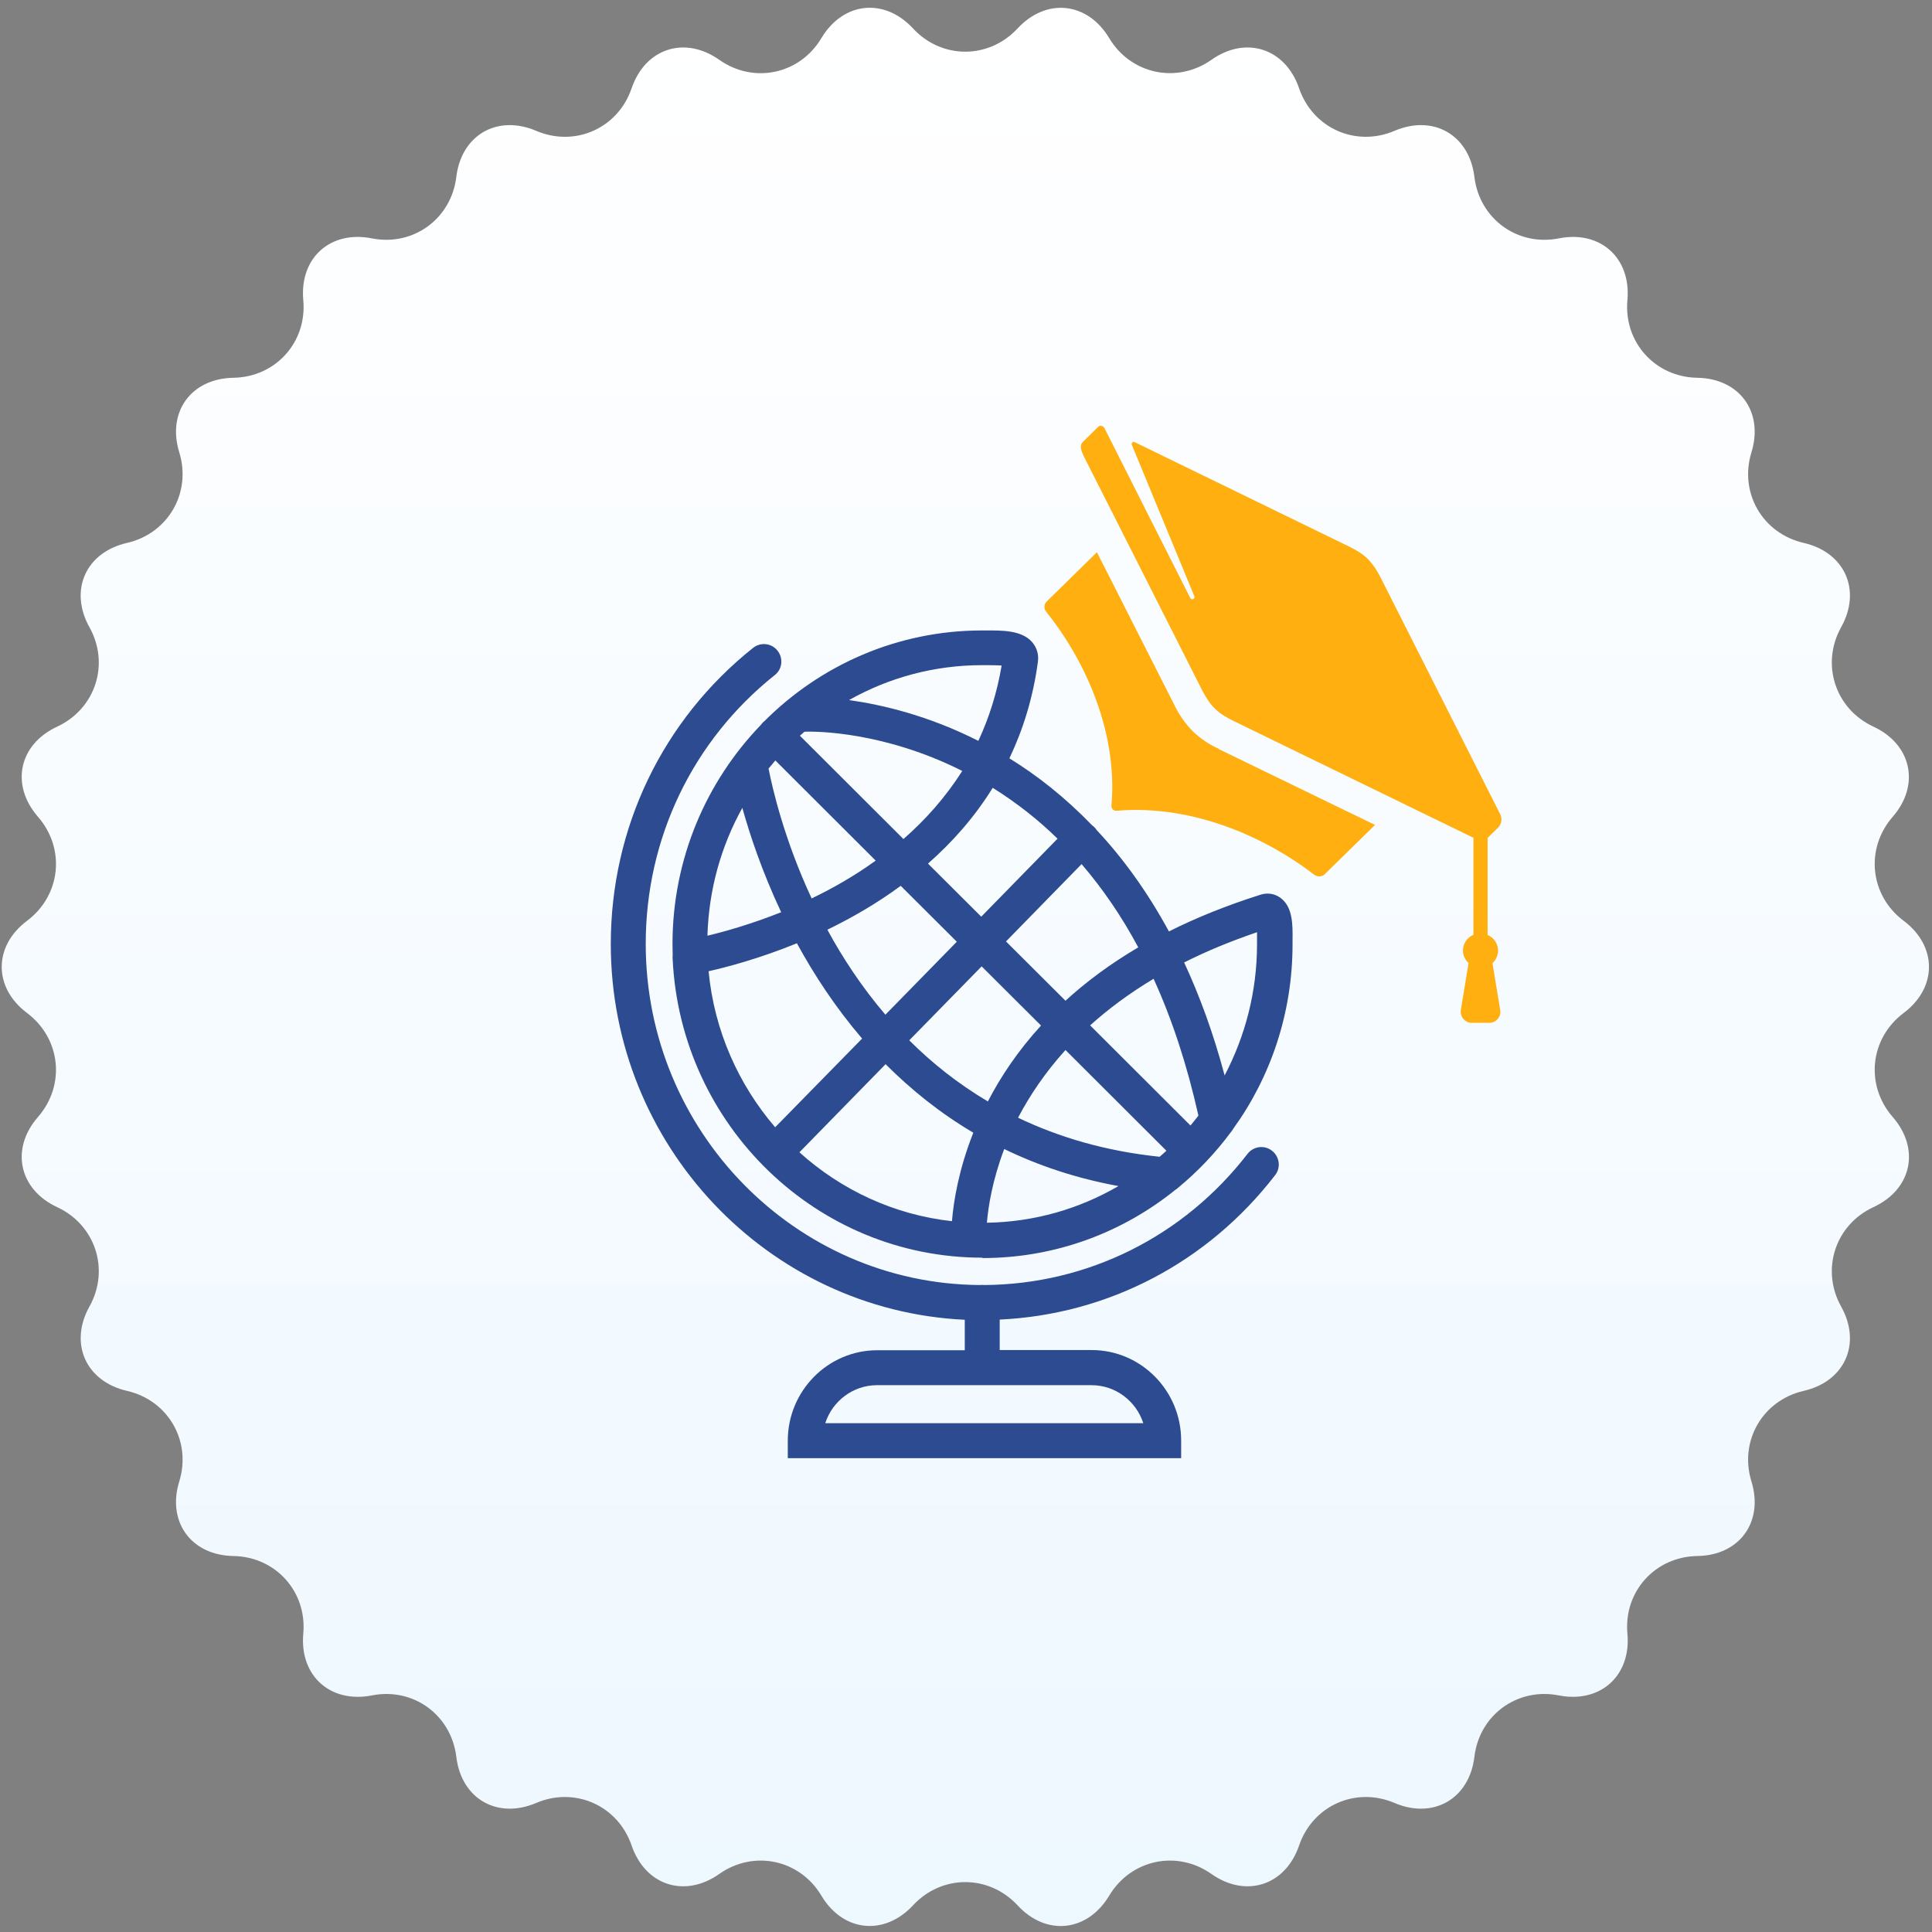
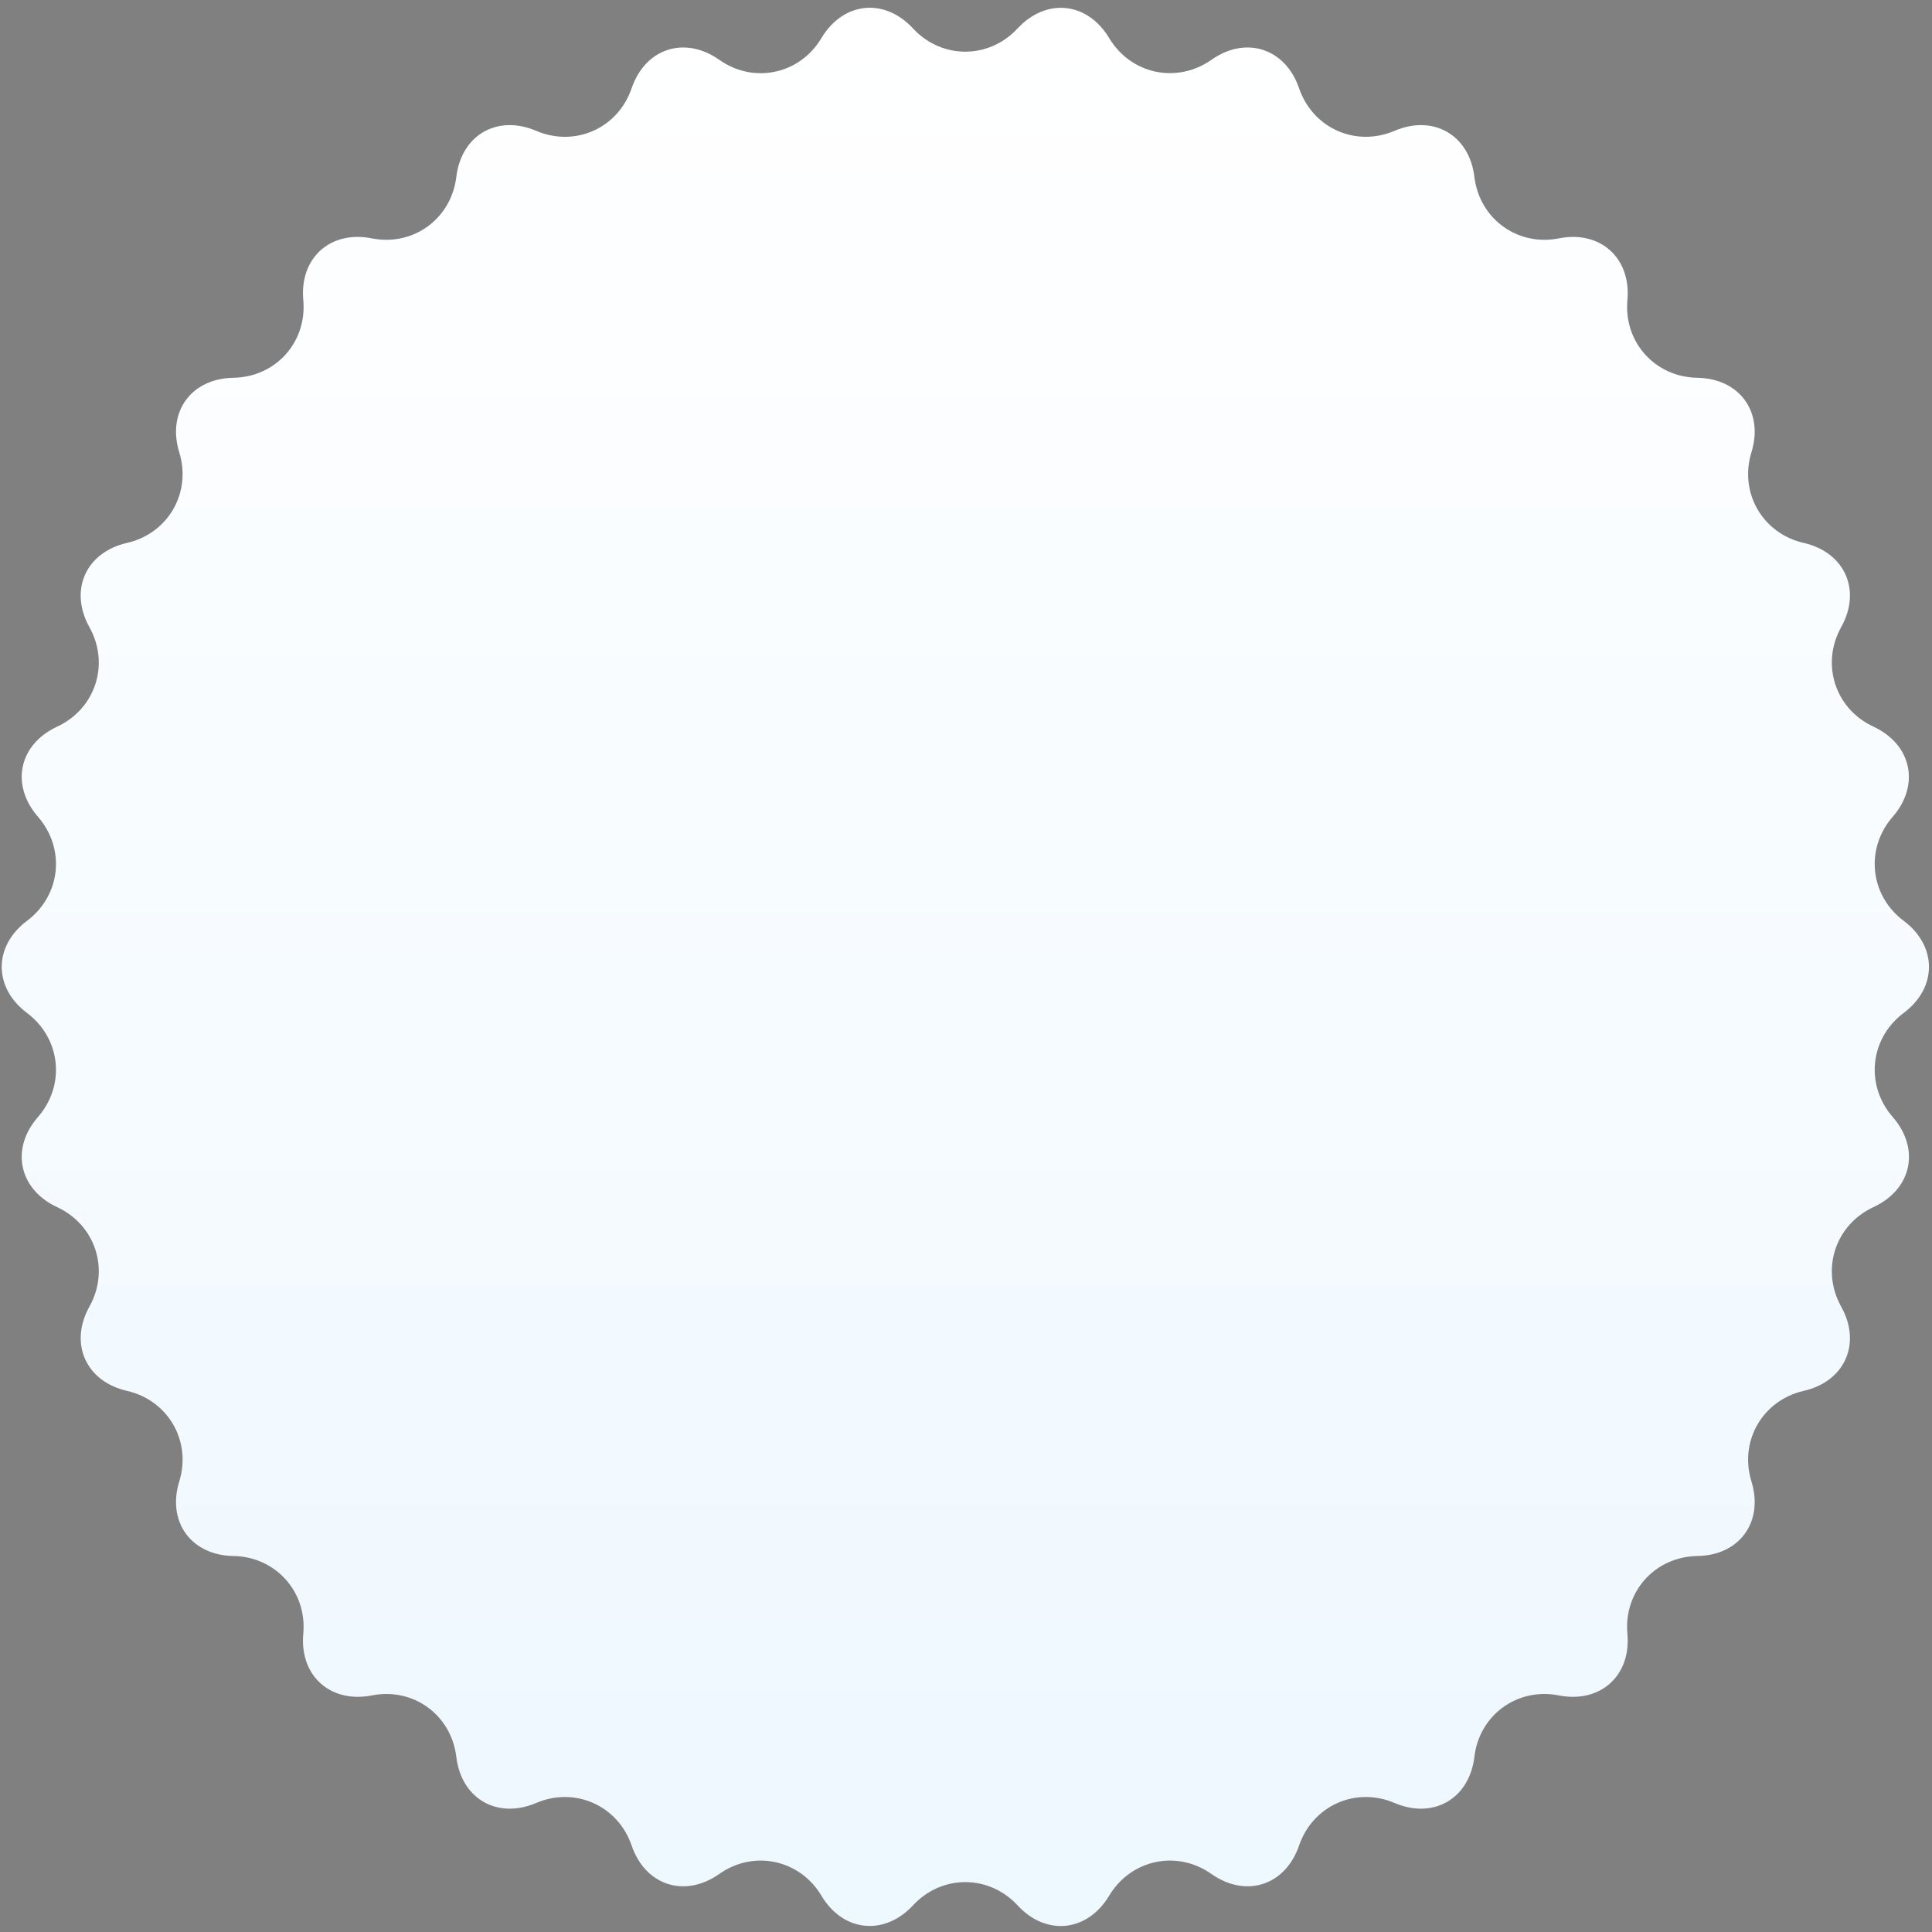
<svg xmlns="http://www.w3.org/2000/svg" fill="none" height="234" viewBox="0 0 234 234" width="234">
  <rect x="0" y="0" width="234" height="234" fill="#808080" stroke="none" />
  <linearGradient id="a" gradientUnits="userSpaceOnUse" x1="116.922" x2="116.922" y1=".939" y2="282.997">
    <stop offset="0" stop-color="#fff" />
    <stop offset="1" stop-color="#eaf6ff" />
  </linearGradient>
  <clipPath id="b">
    <path d="m73.978 51.608h107.888v125h-107.888z" />
  </clipPath>
  <path d="m110.587 3.45c3.478 3.745 9.176 3.745 12.654 0 3.478-3.745 8.463-3.231 11.097 1.16 2.633 4.391 8.198 5.568 12.388 2.635 4.174-2.95 8.961-1.392 10.617 3.447 1.656 4.839 6.857 7.159 11.56 5.154 4.704-2.005 9.06.497 9.673 5.584.613 5.071 5.217 8.434 10.235 7.44 5.019-.994 8.762 2.386 8.298 7.473s3.346 9.329 8.464 9.412c5.117.083 8.065 4.143 6.558 9.031-1.507 4.888 1.342 9.826 6.327 10.97s7.039 5.733 4.538 10.207c-2.484 4.474-.729 9.893 3.909 12.047 4.637 2.154 5.681 7.076 2.335 10.92-3.362 3.861-2.766 9.528 1.325 12.593 4.091 3.066 4.091 8.104 0 11.169-4.091 3.066-4.687 8.733-1.325 12.594s2.319 8.766-2.335 10.92c-4.638 2.154-6.393 7.573-3.909 12.047 2.501 4.474.447 9.064-4.538 10.207-4.985 1.144-7.834 6.082-6.327 10.97s-1.441 8.965-6.558 9.031c-5.118.083-8.928 4.308-8.464 9.412.464 5.087-3.279 8.451-8.298 7.474-5.018-.995-9.639 2.353-10.235 7.44-.613 5.087-4.969 7.589-9.673 5.584-4.703-2.005-9.904.315-11.56 5.154-1.656 4.838-6.426 6.396-10.617 3.446-4.19-2.949-9.755-1.756-12.388 2.635-2.634 4.391-7.636 4.922-11.097 1.16-3.478-3.745-9.176-3.745-12.654 0s-8.48 3.231-11.097-1.16-8.198-5.584-12.372-2.635c-4.19 2.95-8.96 1.392-10.617-3.446-1.656-4.839-6.857-7.159-11.561-5.154s-9.06-.497-9.672-5.584-5.217-8.435-10.236-7.44c-5.018.977-8.761-2.387-8.298-7.474.464-5.104-3.362-9.329-8.463-9.412-5.118-.083-8.066-4.143-6.559-9.031s-1.342-9.826-6.327-10.97c-4.985-1.143-7.039-5.733-4.555-10.207 2.501-4.474.729-9.893-3.909-12.047-4.637-2.154-5.681-7.076-2.319-10.92 3.362-3.861 2.766-9.512-1.325-12.594-4.091-3.065-4.091-8.103 0-11.169 4.091-3.065 4.687-8.732 1.325-12.593-3.362-3.861-2.319-8.766 2.319-10.92 4.637-2.154 6.41-7.573 3.909-12.047-2.484-4.474-.447-9.064 4.555-10.207 4.985-1.143 7.834-6.081 6.327-10.97-1.507-4.888 1.441-8.948 6.559-9.031 5.118-.083 8.927-4.308 8.463-9.412-.464-5.104 3.279-8.468 8.298-7.473 5.018.994 9.623-2.37 10.236-7.44.613-5.087 4.969-7.589 9.672-5.584 4.704 2.005 9.904-.298 11.561-5.154 1.656-4.839 6.426-6.396 10.617-3.447 4.174 2.95 9.755 1.756 12.372-2.635 2.634-4.391 7.619-4.921 11.097-1.16z" fill="url(#a)" />
  <g clip-path="url(#b)">
-     <path d="m180.762 116.67c.399-.4.681-.917.681-1.528 0-.846-.517-1.575-1.269-1.904v-11.752l1.269-1.246c.423-.423.541-1.081.259-1.622l-14.526-28.747c-.47-.917-.941-1.598-1.528-2.186-.588-.588-1.293-1.011-2.233-1.481l-25.973-12.646c-.212-.117-.447.094-.353.329l7.569 18.334c.117.306-.329.517-.494.212-2.256-4.442-5.712-11.306-10.389-20.567-.165-.305-.564-.4-.799-.141l-1.834 1.81c-.493.494-.07 1.316.188 1.857l14.292 28.253c.493.94.94 1.622 1.527 2.186.564.564 1.27 1.011 2.233 1.481l28.818 14.033s.188.094.258.117v11.753c-.752.329-1.269 1.058-1.269 1.904 0 .611.258 1.128.681 1.528l-.94 5.688c-.117.799.494 1.551 1.34 1.551h2.092c.846 0 1.481-.729 1.34-1.551l-.94-5.688zm-33.166-25.95c12.622 6.135 18.945 9.191 18.945 9.191l-6.064 5.947c-.329.352-.893.376-1.293.094-5.5-4.255-14.385-8.556-23.928-7.757-.376.047-.682-.259-.635-.635.799-9.355-3.573-18.099-7.921-23.482-.306-.376-.259-.917.094-1.246l6.064-5.947s3.126 6.182 9.402 18.546c.541 1.152 1.317 2.209 2.186 3.126.917.87 1.998 1.622 3.173 2.139z" fill="#ffaf0f" />
-     <path d="m143.059 176.608h-47.644v-2.115c0-6.041 4.865-10.954 10.835-10.954h10.601v-3.69c-23.834-1.128-42.873-21.108-42.873-45.506 0-14.08 6.276-27.148 17.229-35.869.917-.729 2.233-.588 2.962.329.729.917.588 2.256-.329 2.962-9.943 7.921-15.631 19.768-15.631 32.555 0 22.682 18.122 41.18 40.476 41.321.188-.023.376-.023.564 0 12.505-.094 24.116-5.876 31.849-15.889.705-.917 2.045-1.105 2.962-.376.917.705 1.105 2.045.376 2.962-8.156 10.577-20.238 16.876-33.354 17.487v3.691h11.142c5.97 0 10.835 4.912 10.835 10.953v2.115zm-43.084-4.231h38.501c-.87-2.68-3.361-4.607-6.276-4.607h-25.973c-2.915 0-5.406 1.927-6.276 4.607zm18.992-20.05c-20.05 0-36.48-16.007-37.491-36.057 0 0 0-.023 0-.047-.024-.164-.024-.329 0-.493 0-.47-.024-.917-.024-1.387 0-10.319 4.09-19.697 10.718-26.561.07-.07.117-.165.188-.235s.117-.117.188-.165c6.793-6.816 16.125-11.024 26.42-11.024h.446c1.928 0 4.325-.047 5.595 1.41.564.658.822 1.481.705 2.374-.588 4.372-1.81 8.25-3.456 11.706 3.362 2.068 6.746 4.724 10.014 8.109.094.07.164.141.258.211.118.118.212.236.306.377 3.126 3.337 6.088 7.38 8.744 12.269 3.267-1.645 6.934-3.126 11.071-4.442.869-.282 1.762-.141 2.468.399 1.48 1.105 1.457 3.268 1.433 5.171v.447c0 8.321-2.656 16.054-7.169 22.306-.094.165-.211.329-.329.47-1.857 2.492-3.996 4.748-6.37 6.699-.094.071-.164.165-.282.212-6.417 5.195-14.549 8.297-23.387 8.297zm2.656-13.139c-1.434 3.784-1.928 6.981-2.092 8.908 5.782-.094 11.212-1.692 15.936-4.442-5.147-.94-9.731-2.492-13.844-4.49zm-24.798.376c5.03 4.536 11.423 7.569 18.475 8.344.188-2.35.799-6.205 2.586-10.718-4.067-2.398-7.569-5.242-10.625-8.297zm26.49-4.184c4.913 2.351 10.577 4.043 17.135 4.725.282-.235.541-.471.823-.729l-12.223-12.199c-2.491 2.75-4.348 5.547-5.735 8.18zm-37.49-17.746c.682 7.192 3.62 13.727 8.062 18.898l10.53-10.742c-3.22-3.761-5.806-7.71-7.898-11.541-4.56 1.857-8.485 2.891-10.695 3.385zm46.211 6.558 12.152 12.128c.329-.399.658-.799.963-1.198-1.363-6.088-3.173-11.636-5.429-16.572-2.985 1.787-5.524 3.691-7.686 5.642zm-21.907 1.81c2.726 2.726 5.876 5.241 9.519 7.404 1.552-2.986 3.62-6.112 6.441-9.191l-7.193-7.169zm33.283-9.45c1.88 4.043 3.549 8.58 4.913 13.704 2.491-4.748 3.925-10.154 3.925-15.889v-.494c0-.235 0-.588 0-.964-3.244 1.105-6.182 2.327-8.838 3.667zm-43.202-3.948c1.857 3.431 4.184 6.957 7.028 10.295l8.65-8.838-6.793-6.77c-2.939 2.163-5.971 3.902-8.885 5.313zm21.624 1.41 7.216 7.193c2.468-2.257 5.383-4.443 8.815-6.464-1.998-3.738-4.302-7.099-6.864-10.084l-9.143 9.355zm-31.919-16.172c-2.562 4.606-4.066 9.873-4.231 15.489 2.068-.493 5.265-1.387 8.932-2.844-2.327-4.936-3.808-9.425-4.701-12.622zm22.494 6.769 6.44 6.417 9.238-9.449c-2.398-2.351-5.03-4.396-7.851-6.159-2.209 3.573-4.913 6.605-7.827 9.167zm-19.321-11.518c.447 2.28 1.857 8.509 5.218 15.725 2.538-1.222 5.194-2.726 7.756-4.583l-12.152-12.129c-.282.329-.541.658-.823.987zm3.784-3.996 12.552 12.528c2.656-2.327 5.1-5.054 7.122-8.251-9.379-4.724-17.606-4.819-19.11-4.748-.188.165-.376.329-.564.494zm5.994-4.301c3.996.564 9.613 1.88 15.631 4.936 1.269-2.727 2.256-5.759 2.82-9.12-.634-.047-1.457-.047-1.88-.047h-.494c-5.829 0-11.306 1.528-16.077 4.207z" fill="#2d4b91" />
-   </g>
+     </g>
</svg>